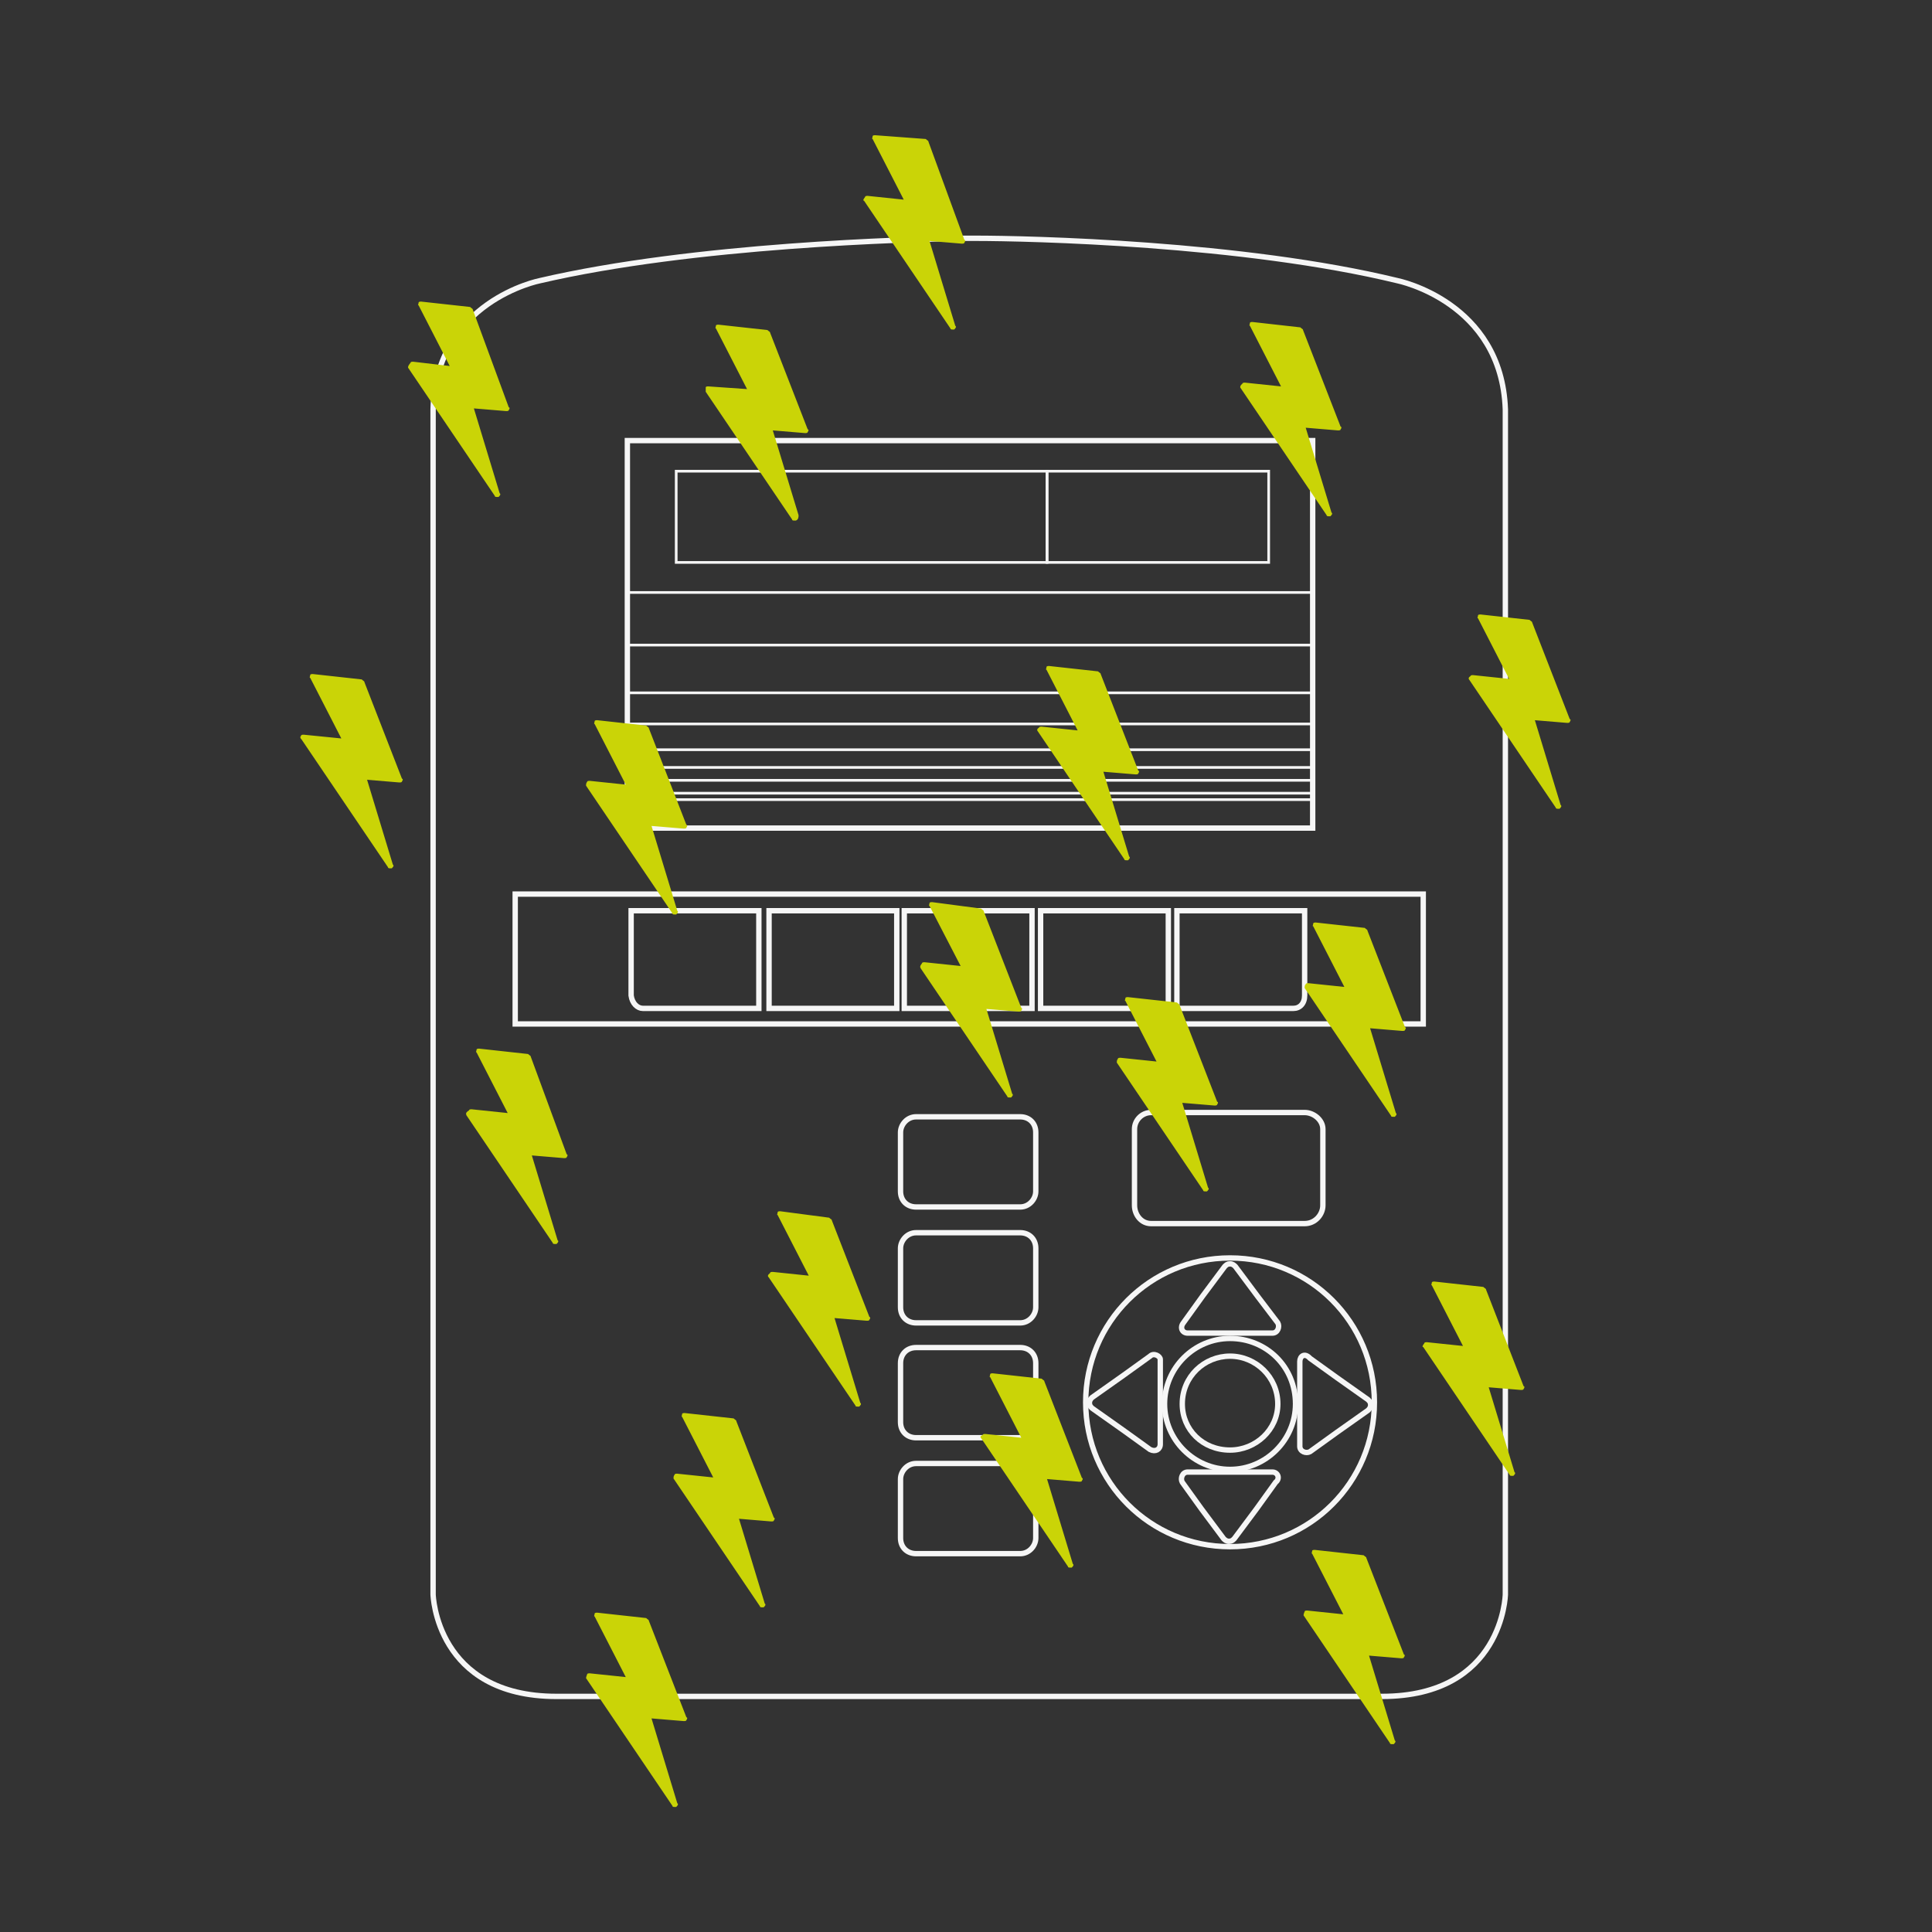
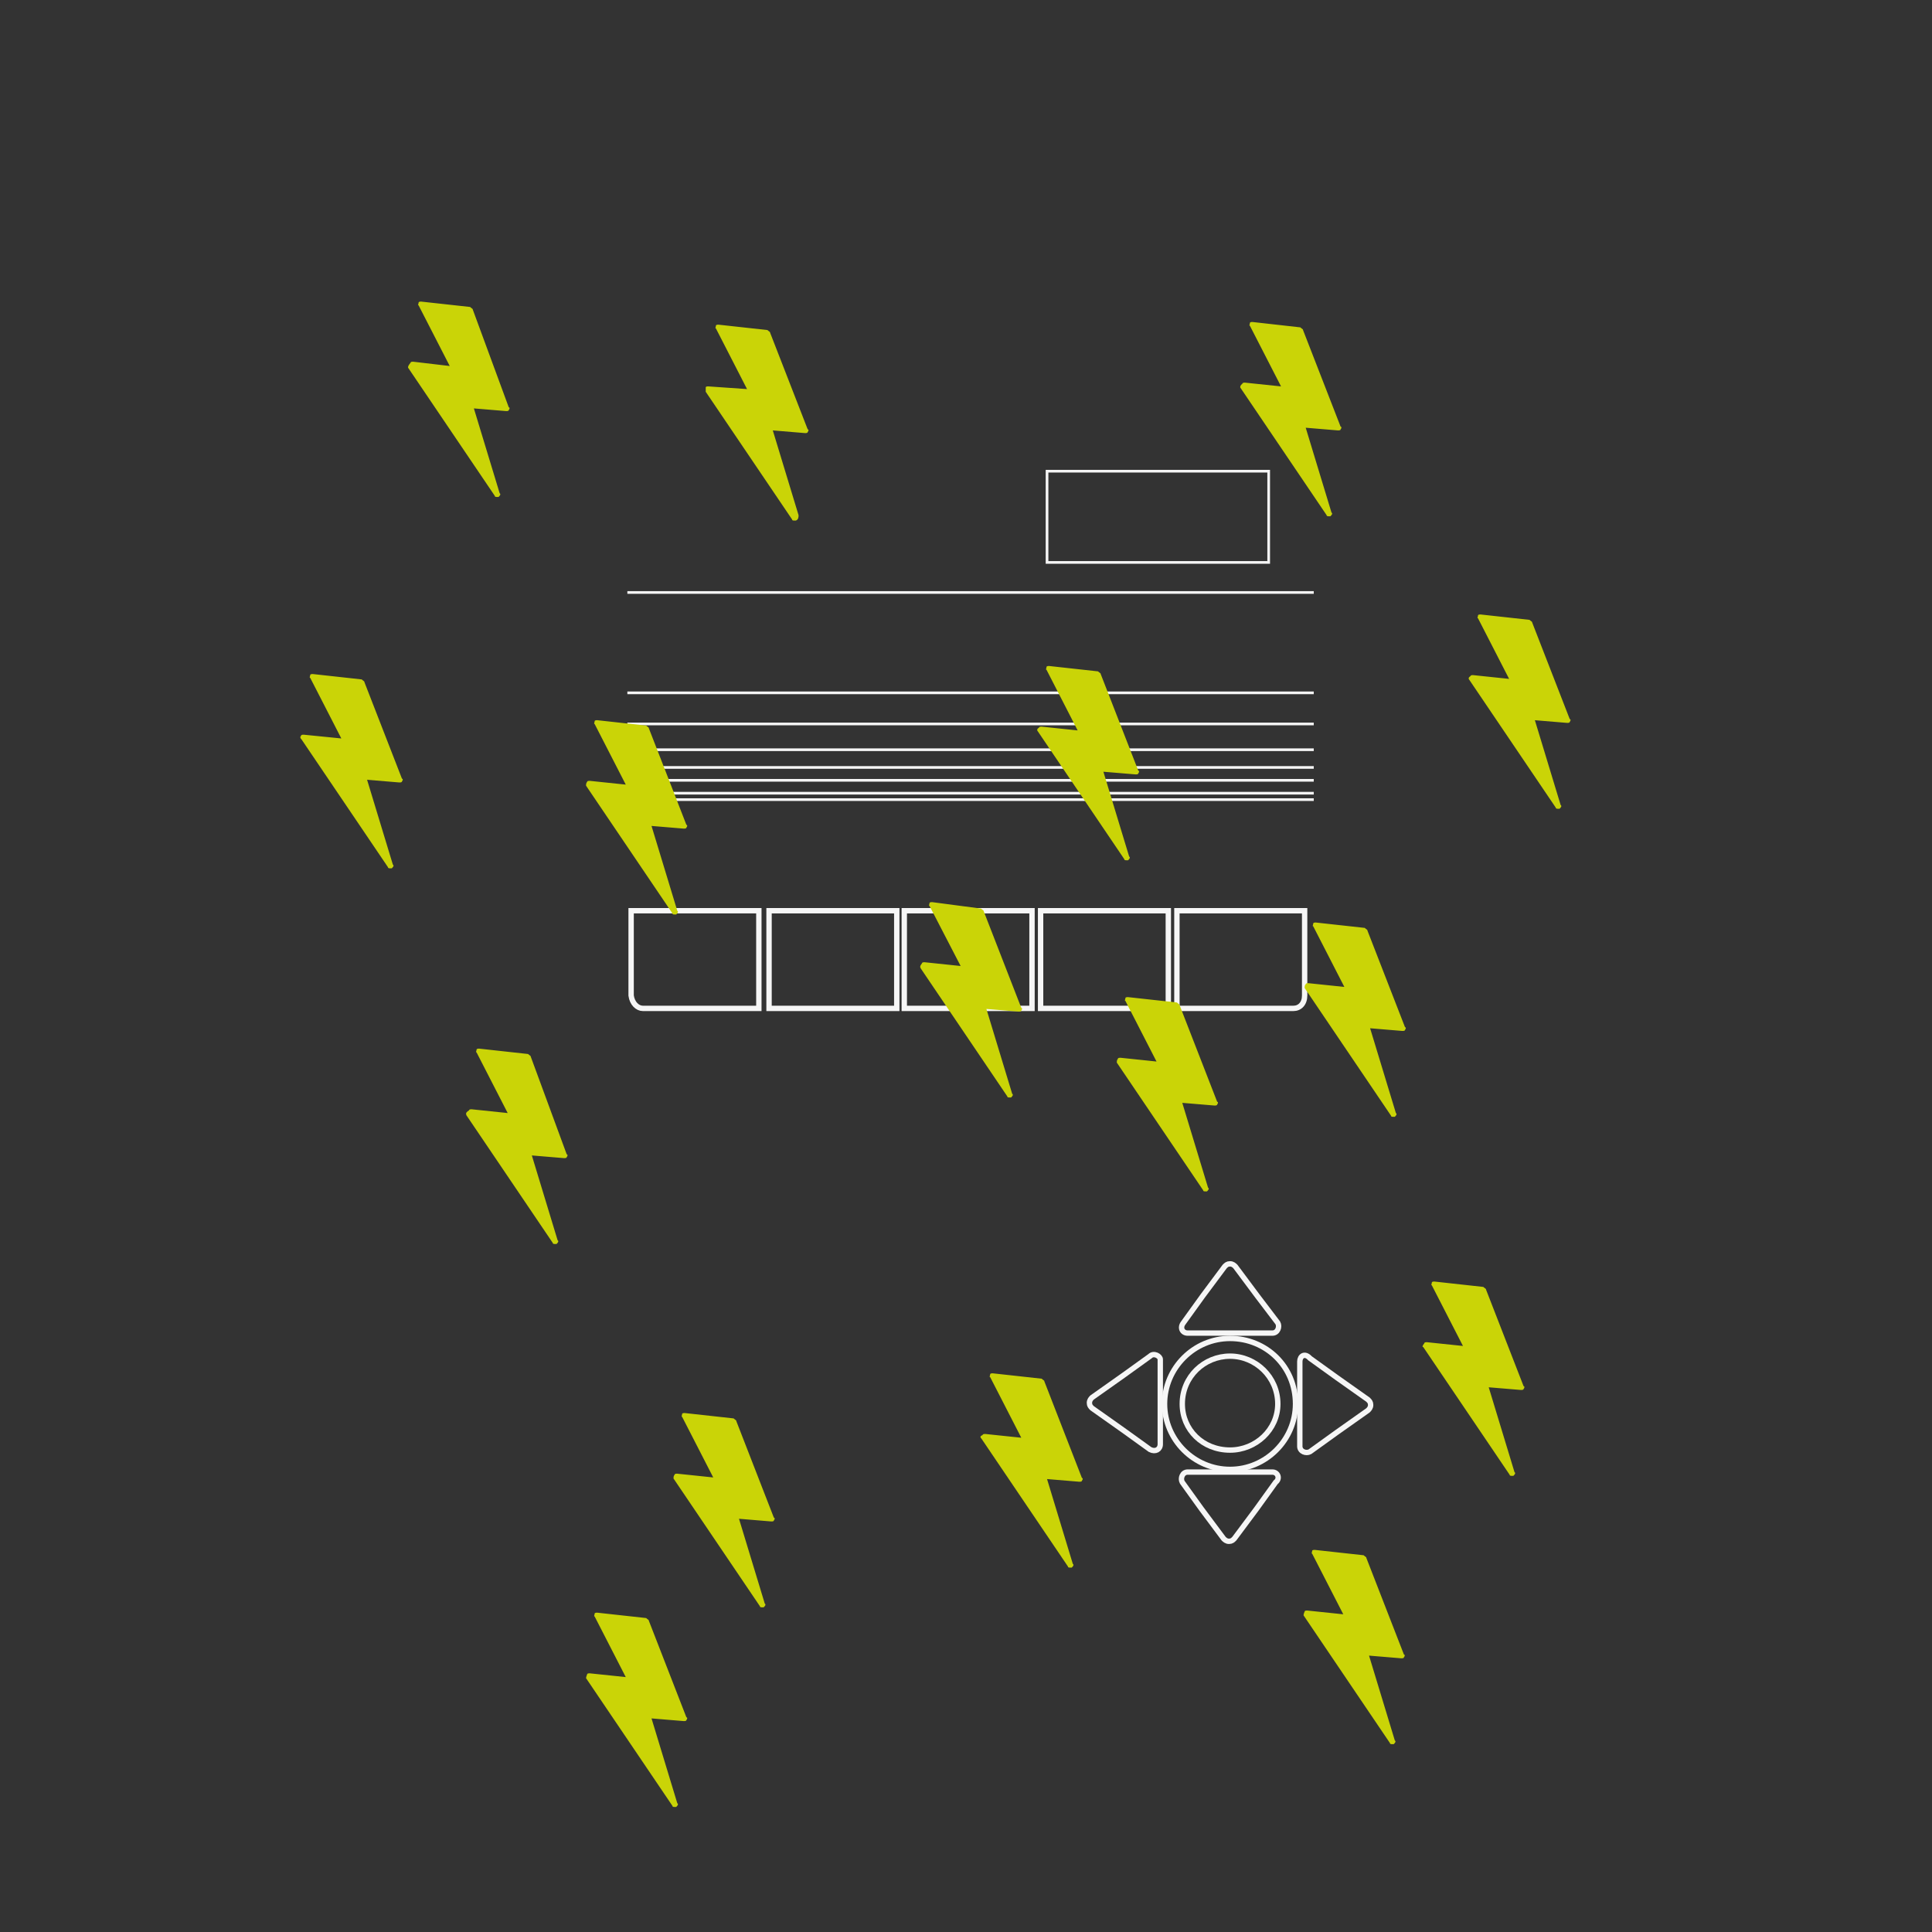
<svg xmlns="http://www.w3.org/2000/svg" version="1.1" id="Livello_1" x="0px" y="0px" width="360px" height="360px" viewBox="0 0 360 360" style="enable-background:new 0 0 360 360;" xml:space="preserve">
  <rect x="0" y="0" width="360" height="360" fill="#333333" stroke="none" />
  <style type="text/css">
	.st0{fill:none;}
	.st1{fill:none;stroke:#F5F5F5;stroke-width:0.5;stroke-miterlimit:10;}
	.st2{fill:none;stroke:#F6F6F6;stroke-miterlimit:10;}
	.st3{fill:#CAD407;}
</style>
  <rect x="0" class="st0" width="360" height="360" />
  <g id="M5_machine_directive">
    <g>
      <g>
        <g>
-           <line class="st1" x1="116.9" y1="120.2" x2="244.8" y2="120.2" />
          <line class="st1" x1="116.9" y1="110.4" x2="244.8" y2="110.4" />
          <line class="st1" x1="116.9" y1="134.9" x2="244.8" y2="134.9" />
          <line class="st1" x1="116.9" y1="129.1" x2="244.8" y2="129.1" />
          <line class="st1" x1="116.9" y1="139.7" x2="244.8" y2="139.7" />
          <line class="st1" x1="116.9" y1="143" x2="244.8" y2="143" />
          <line class="st1" x1="116.9" y1="145.4" x2="244.8" y2="145.4" />
          <line class="st1" x1="116.9" y1="147.8" x2="244.8" y2="147.8" />
          <line class="st1" x1="116.9" y1="149" x2="244.8" y2="149" />
          <rect x="195.1" y="87.8" class="st1" width="41.3" height="17" />
-           <rect x="126" y="87.8" class="st1" width="69.1" height="17" />
        </g>
        <g>
          <rect x="168.5" y="169.7" class="st2" width="23.8" height="18.2" />
          <rect x="193.9" y="169.7" class="st2" width="23.8" height="18.2" />
          <rect x="143.3" y="169.7" class="st2" width="23.8" height="18.2" />
          <path class="st2" d="M243.1,185.5v-15.8h-23.8v18.2H241C242.2,187.9,243.1,187,243.1,185.5z" />
          <g>
            <path class="st2" d="M214.3,252.7l-5,3.6l-5.8,4.1c-0.2,0.2-0.5,0.5-0.5,1c0,0.5,0.2,0.7,0.5,1l5.8,4.1l5,3.6       c1,0.5,1.9,0,1.9-1v-7.9v-7.9C216.2,252.7,215,252,214.3,252.7z" />
            <path class="st2" d="M221.3,248.4h7.9h7.9c1,0,1.4-1.2,1-1.9l-3.8-5l-4.1-5.5c-0.2-0.2-0.5-0.5-1-0.5c-0.5,0-0.7,0.2-1,0.5       l-4.1,5.5l-3.6,5C219.8,247.4,220.3,248.4,221.3,248.4z" />
            <path class="st2" d="M237.1,274.3h-7.9h-7.9c-1,0-1.4,1.2-1,1.9l3.6,5l4.1,5.5c0.2,0.2,0.5,0.5,1,0.5c0.5,0,0.7-0.2,1-0.5       l4.1-5.5l3.6-5C238.6,275.5,238.1,274.3,237.1,274.3z" />
            <path class="st2" d="M242.2,253.7v7.9v7.9c0,1,1.2,1.4,1.9,1l5-3.6l5.8-4.1c0.2-0.2,0.5-0.5,0.5-1s-0.2-0.7-0.5-1l-5.8-4.1       l-5-3.6C243.1,252,242.2,252.7,242.2,253.7z" />
            <g>
              <g>
-                 <path class="st2" d="M260.4,52.3c-28.8-7-68.6-7.9-78.7-7.9l0,0c0,0-0.5,0-1.2,0c-0.7,0-1.2,0-1.2,0l0,0         c-10.1,0.2-49.9,1.2-78.7,7.9c0,0-19.4,3.8-19.9,24v220.8c0,0,0.5,19,23,19h153.8c22.6,0,23-19,23-19V76.3         C279.8,56.2,260.4,52.3,260.4,52.3z M116.9,82.1h127.7v72.2H116.9V82.1z M193,286.6c0,1.4-1.2,2.9-2.9,2.9h-19.4         c-1.7,0-2.9-1.2-2.9-2.9v-11c0-1.4,1.2-2.9,2.9-2.9h19.4c1.7,0,2.9,1.2,2.9,2.9V286.6z M193,265c0,1.7-1.2,2.9-2.9,2.9h-19.4         c-1.7,0-2.9-1.2-2.9-2.9v-11c0-1.7,1.2-2.9,2.9-2.9h19.4c1.7,0,2.9,1.2,2.9,2.9V265z M193,243.6c0,1.4-1.2,2.9-2.9,2.9h-19.4         c-1.7,0-2.9-1.2-2.9-2.9v-11c0-1.4,1.2-2.9,2.9-2.9h19.4c1.7,0,2.9,1.2,2.9,2.9V243.6z M193,222c0,1.4-1.2,2.9-2.9,2.9h-19.4         c-1.7,0-2.9-1.2-2.9-2.9v-11c0-1.4,1.2-2.9,2.9-2.9h19.4c1.7,0,2.9,1.2,2.9,2.9V222z M229.2,288.2c-14.9,0-26.9-12-26.9-26.9         c0-14.9,12-26.9,26.9-26.9s26.9,12,26.9,26.9C256.1,276.2,244.1,288.2,229.2,288.2z M211.4,224.6v-14.2         c0-1.7,1.4-3.1,3.1-3.1h28.6c1.7,0,3.4,1.4,3.4,3.1v14.2l0,0c0,1.7-1.4,3.4-3.4,3.4h-28.6C212.6,228,211.4,226.3,211.4,224.6         z M265,190.8H96v-24.2h169.2v24.2H265z" />
-               </g>
+                 </g>
            </g>
            <g>
              <path class="st2" d="M229.2,252.7c-4.8,0-8.9,3.8-8.9,8.9c0,4.8,3.8,8.6,8.9,8.6c4.8,0,8.9-3.8,8.9-8.6        C238.1,256.6,234,252.7,229.2,252.7z" />
              <path class="st2" d="M229.2,249.4c-6.7,0-12.2,5.5-12.2,12.2s5.5,12.2,12.2,12.2c6.7,0,12.2-5.5,12.2-12.2        C241.4,254.6,235.9,249.4,229.2,249.4z" />
            </g>
          </g>
          <path class="st2" d="M119.8,187.9h21.6v-18.2h-23.8v15.8C117.8,187,118.8,187.9,119.8,187.9z" />
        </g>
      </g>
      <g>
        <g>
          <g>
            <path class="st3" d="M76.1,68.6l16.1,23.8c0,0.2,0.2,0.2,0.5,0.2h0.2c0.2-0.2,0.5-0.5,0.2-0.7l-4.8-15.8l6,0.5       c0.2,0,0.5,0,0.5-0.2c0.2-0.2,0.2-0.5,0-0.5l-6.7-18.2c0-0.2-0.2-0.2-0.5-0.5l-9.1-1c-0.2,0-0.5,0-0.5,0.2c0,0.2-0.2,0.5,0,0.5       l5.8,11.3L77,67.4c-0.2,0-0.5,0-0.5,0.2C75.8,68.4,76.1,68.6,76.1,68.6z" />
          </g>
        </g>
        <g>
          <g>
            <path class="st3" d="M131.5,73l16.1,23.8c0,0.2,0.2,0.2,0.5,0.2h0.2c0.5-0.2,0.5-0.7,0.5-1L144,80.2l6,0.5c0.2,0,0.5,0,0.5-0.2       c0.2-0.2,0.2-0.5,0-0.5l-7-18c0-0.2-0.2-0.2-0.5-0.5l-9.1-1c-0.2,0-0.5,0-0.5,0.2c0,0.2-0.2,0.5,0,0.5l5.8,11.3L132,72       c-0.2,0-0.5,0-0.5,0.2C131.5,72.5,131.5,72.7,131.5,73z" />
          </g>
        </g>
        <g>
          <g>
            <path class="st3" d="M109.2,146.4l16.1,23.8c0,0.2,0.2,0.2,0.5,0.2h0.2c0.2-0.2,0.5-0.5,0.2-0.7l-4.8-15.8l6,0.5       c0.2,0,0.5,0,0.5-0.2c0.2-0.2,0.2-0.5,0-0.5l-7-18c0-0.2-0.2-0.2-0.5-0.5l-9.1-1c-0.2,0-0.5,0-0.5,0.2c0,0.2-0.2,0.5,0,0.5       l5.8,11.3l-6.7-0.7c-0.2,0-0.5,0-0.5,0.2C109.2,145.9,109.2,146.2,109.2,146.4z" />
          </g>
        </g>
        <g>
          <g>
            <path class="st3" d="M193.4,136.3l16.1,23.8c0,0.2,0.2,0.2,0.5,0.2h0.2c0.2-0.2,0.5-0.5,0.2-0.7l-4.8-15.8l6,0.5       c0.2,0,0.5,0,0.5-0.2c0.2-0.2,0.2-0.5,0-0.5l-7-18c0-0.2-0.2-0.2-0.5-0.5l-9.1-1c-0.2,0-0.5,0-0.5,0.2c0,0.2-0.2,0.5,0,0.5       l5.8,11.3l-6.7-0.7c-0.2,0-0.5,0-0.5,0.2C193.2,135.8,193.2,136.1,193.4,136.3z" />
          </g>
        </g>
        <g>
          <g>
            <path class="st3" d="M171.6,180.5l16.1,23.8c0,0.2,0.2,0.2,0.5,0.2h0.2c0.2-0.2,0.5-0.5,0.2-0.7l-4.8-15.8l6,0.5       c0.2,0,0.5,0,0.5-0.2c0.2-0.2,0.2-0.5,0-0.5l-7-18c0-0.2-0.2-0.2-0.5-0.5l-9.1-1.2c-0.2,0-0.5,0-0.5,0.2c0,0.2-0.2,0.5,0,0.5       L179,180l-6.7-0.7c-0.2,0-0.5,0-0.5,0.2C171.4,180,171.4,180.2,171.6,180.5z" />
          </g>
        </g>
        <g>
          <g>
            <path class="st3" d="M243.1,184.1l16.1,23.8c0,0.2,0.2,0.2,0.5,0.2h0.2c0.2-0.2,0.5-0.5,0.2-0.7l-4.8-15.8l6,0.5       c0.2,0,0.5,0,0.5-0.2c0.2-0.2,0.2-0.5,0-0.5l-7-18c0-0.2-0.2-0.2-0.5-0.5l-9.1-1c-0.2,0-0.5,0-0.5,0.2c0,0.2-0.2,0.5,0,0.5       l5.8,11.3l-6.7-0.7c-0.2,0-0.5,0-0.5,0.2C243.1,183.6,243.1,183.8,243.1,184.1z" />
          </g>
        </g>
        <g>
          <g>
            <path class="st3" d="M86.9,207.8l16.1,23.8c0,0.2,0.2,0.2,0.5,0.2h0.2c0.2-0.2,0.5-0.5,0.2-0.7l-4.8-15.8l6,0.5       c0.2,0,0.5,0,0.5-0.2c0.2-0.2,0.2-0.5,0-0.5l-6.7-18.2c0-0.2-0.2-0.2-0.5-0.5l-9.1-1c-0.2,0-0.5,0-0.5,0.2c0,0.2-0.2,0.5,0,0.5       l5.8,11.3l-6.7-0.7c-0.2,0-0.5,0-0.5,0.2C86.6,207.4,86.9,207.6,86.9,207.8z" />
          </g>
        </g>
        <g>
          <g>
-             <path class="st3" d="M143.3,238.1l16.1,23.8c0,0.2,0.2,0.2,0.5,0.2h0.2c0.2-0.2,0.5-0.5,0.2-0.7l-4.8-15.8l6,0.5       c0.2,0,0.5,0,0.5-0.2c0.2-0.2,0.2-0.5,0-0.5l-7-18c0-0.2-0.2-0.2-0.5-0.5l-9.1-1.2c-0.2,0-0.5,0-0.5,0.2s-0.2,0.5,0,0.5       l5.8,11.3l-6.7-0.7c-0.2,0-0.5,0-0.5,0.2C143,237.6,143,237.8,143.3,238.1z" />
-           </g>
+             </g>
        </g>
        <g>
          <g>
            <path class="st3" d="M125.5,275.5l16.1,23.8c0,0.2,0.2,0.2,0.5,0.2h0.2c0.2-0.2,0.5-0.5,0.2-0.7l-4.8-15.8l6,0.5       c0.2,0,0.5,0,0.5-0.2c0.2-0.2,0.2-0.5,0-0.5l-7-18c0-0.2-0.2-0.2-0.5-0.5l-9.1-1c-0.2,0-0.5,0-0.5,0.2c0,0.2-0.2,0.5,0,0.5       l5.8,11.3l-6.7-0.7c-0.2,0-0.5,0-0.5,0.2C125.5,275,125.5,275.3,125.5,275.5z" />
          </g>
        </g>
        <g>
          <g>
            <path class="st3" d="M182.9,268.1l16.1,23.8c0,0.2,0.2,0.2,0.5,0.2h0.2c0.2-0.2,0.5-0.5,0.2-0.7l-4.8-15.8l6,0.5       c0.2,0,0.5,0,0.5-0.2c0.2-0.2,0.2-0.5,0-0.5l-7-18c0-0.2-0.2-0.2-0.5-0.5l-9.1-1c-0.2,0-0.5,0-0.5,0.2s-0.2,0.5,0,0.5l5.8,11.3       l-6.7-0.7c-0.2,0-0.5,0-0.5,0.2C182.6,267.6,182.6,267.8,182.9,268.1z" />
          </g>
        </g>
        <g>
          <g>
            <path class="st3" d="M208.1,198l16.1,23.8c0,0.2,0.2,0.2,0.5,0.2h0.2c0.2-0.2,0.5-0.5,0.2-0.7l-4.8-15.8l6,0.5       c0.2,0,0.5,0,0.5-0.2c0.2-0.2,0.2-0.5,0-0.5l-7-18c0-0.2-0.2-0.2-0.5-0.5l-9.1-1c-0.2,0-0.5,0-0.5,0.2s-0.2,0.5,0,0.5l5.8,11.3       l-6.7-0.7c-0.2,0-0.5,0-0.5,0.2C208.1,197.5,208.1,197.8,208.1,198z" />
          </g>
        </g>
        <g>
          <g>
            <path class="st3" d="M231.1,72.2L247.2,96c0,0.2,0.2,0.2,0.5,0.2h0.2c0.2-0.2,0.5-0.5,0.2-0.7l-4.8-15.8l6,0.5       c0.2,0,0.5,0,0.5-0.2c0.2-0.2,0.2-0.5,0-0.5l-7-18c0-0.2-0.2-0.2-0.5-0.5l-8.9-1c-0.2,0-0.5,0-0.5,0.2s-0.2,0.5,0,0.5l5.8,11.3       l-6.7-0.7c-0.2,0-0.5,0-0.5,0.2C231.1,71.8,231.1,72,231.1,72.2z" />
          </g>
        </g>
        <g>
          <g>
            <path class="st3" d="M273.8,126.7l16.1,23.8c0,0.2,0.2,0.2,0.5,0.2h0.2c0.2-0.2,0.5-0.5,0.2-0.7l-4.8-15.8l6,0.5       c0.2,0,0.5,0,0.5-0.2c0.2-0.2,0.2-0.5,0-0.5l-7-18c0-0.2-0.2-0.2-0.5-0.5l-9.1-1c-0.2,0-0.5,0-0.5,0.2c0,0.2-0.2,0.5,0,0.5       l5.8,11.3l-6.7-0.7c-0.2,0-0.5,0-0.5,0.2C273.6,126.2,273.6,126.5,273.8,126.7z" />
          </g>
        </g>
        <g>
          <g>
            <path class="st3" d="M265.2,251l16.1,23.8c0,0.2,0.2,0.2,0.5,0.2h0.2c0.2-0.2,0.5-0.5,0.2-0.7l-4.8-15.8l6,0.5       c0.2,0,0.5,0,0.5-0.2c0.2-0.2,0.2-0.5,0-0.5l-7-18c0-0.2-0.2-0.2-0.5-0.5l-9.1-1c-0.2,0-0.5,0-0.5,0.2c0,0.2-0.2,0.5,0,0.5       l5.8,11.3l-6.7-0.7c-0.2,0-0.5,0-0.5,0.2C265,250.8,265,251,265.2,251z" />
          </g>
        </g>
        <g>
          <g>
            <path class="st3" d="M56.2,137.8l16.1,23.8c0,0.2,0.2,0.2,0.5,0.2H73c0.2-0.2,0.5-0.5,0.2-0.7l-4.8-15.8l6,0.5       c0.2,0,0.5,0,0.5-0.2c0.2-0.2,0.2-0.5,0-0.5l-7-18c0-0.2-0.2-0.2-0.5-0.5l-9.1-1c-0.2,0-0.5,0-0.5,0.2s-0.2,0.5,0,0.5l5.8,11.3       l-7-0.7c-0.2,0-0.5,0-0.5,0.2C55.9,137.3,55.9,137.5,56.2,137.8z" />
          </g>
        </g>
        <g>
          <g>
-             <path class="st3" d="M161,37.4l16.1,23.8c0,0.2,0.2,0.2,0.5,0.2h0.2c0.2-0.2,0.5-0.5,0.2-0.7l-4.8-15.8l6,0.5       c0.2,0,0.5,0,0.5-0.2c0.2-0.2,0.2-0.5,0-0.5L173,26.4c0-0.2-0.2-0.2-0.5-0.5l-9.4-0.7c-0.2,0-0.5,0-0.5,0.2       c0,0.2-0.2,0.5,0,0.5l5.8,11.3l-6.7-0.7c-0.2,0-0.5,0-0.5,0.2C160.8,37.2,160.8,37.4,161,37.4z" />
-           </g>
+             </g>
        </g>
        <g>
          <g>
            <path class="st3" d="M109.2,312.7l16.1,23.8c0,0.2,0.2,0.2,0.5,0.2h0.2c0.2-0.2,0.5-0.5,0.2-0.7l-4.8-15.8l6,0.5       c0.2,0,0.5,0,0.5-0.2c0.2-0.2,0.2-0.5,0-0.5l-7-18c0-0.2-0.2-0.2-0.5-0.5l-9.1-1c-0.2,0-0.5,0-0.5,0.2s-0.2,0.5,0,0.5l5.8,11.3       l-6.7-0.7c-0.2,0-0.5,0-0.5,0.2C109.2,312.5,109.2,312.7,109.2,312.7z" />
          </g>
        </g>
        <g>
          <g>
            <path class="st3" d="M242.9,301l16.1,23.8c0,0.2,0.2,0.2,0.5,0.2h0.2c0.2-0.2,0.5-0.5,0.2-0.7l-4.8-15.8l6,0.5       c0.2,0,0.5,0,0.5-0.2c0.2-0.2,0.2-0.5,0-0.5l-7-18c0-0.2-0.2-0.2-0.5-0.5l-9.1-1c-0.2,0-0.5,0-0.5,0.2s-0.2,0.5,0,0.5l5.8,11.3       l-6.7-0.7c-0.2,0-0.5,0-0.5,0.2C242.9,300.7,242.9,301,242.9,301z" />
          </g>
        </g>
      </g>
    </g>
  </g>
</svg>